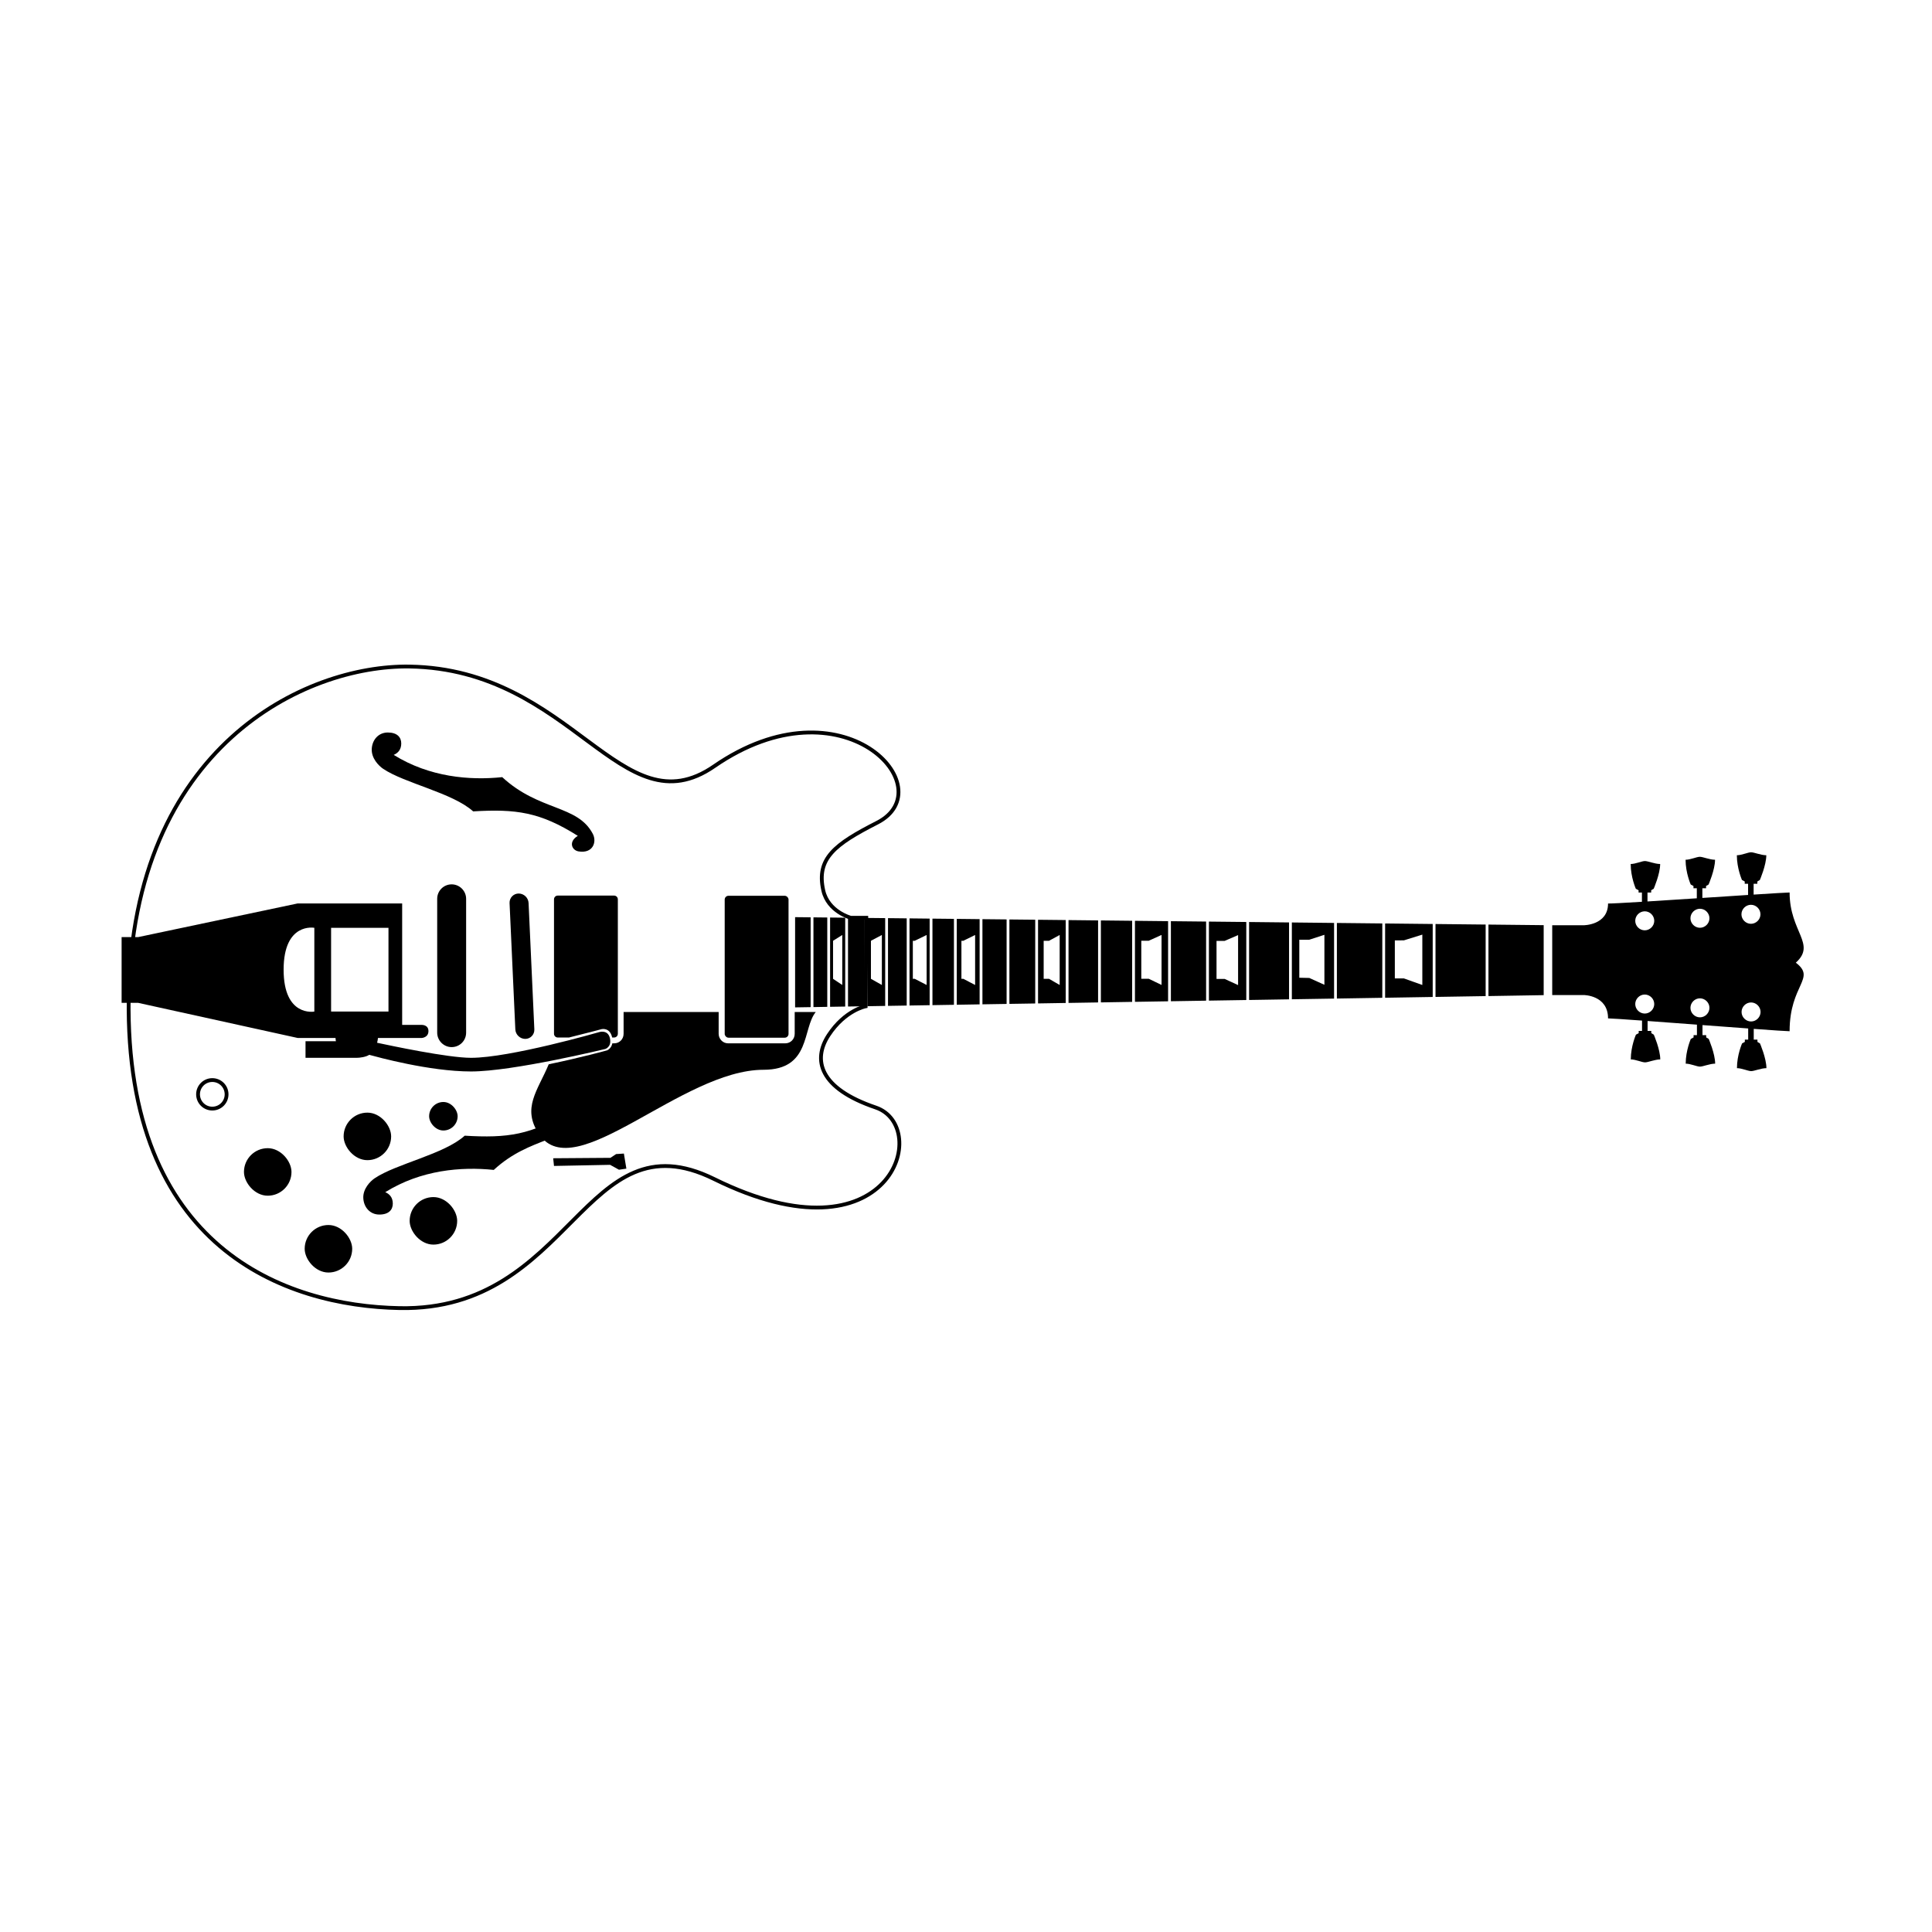
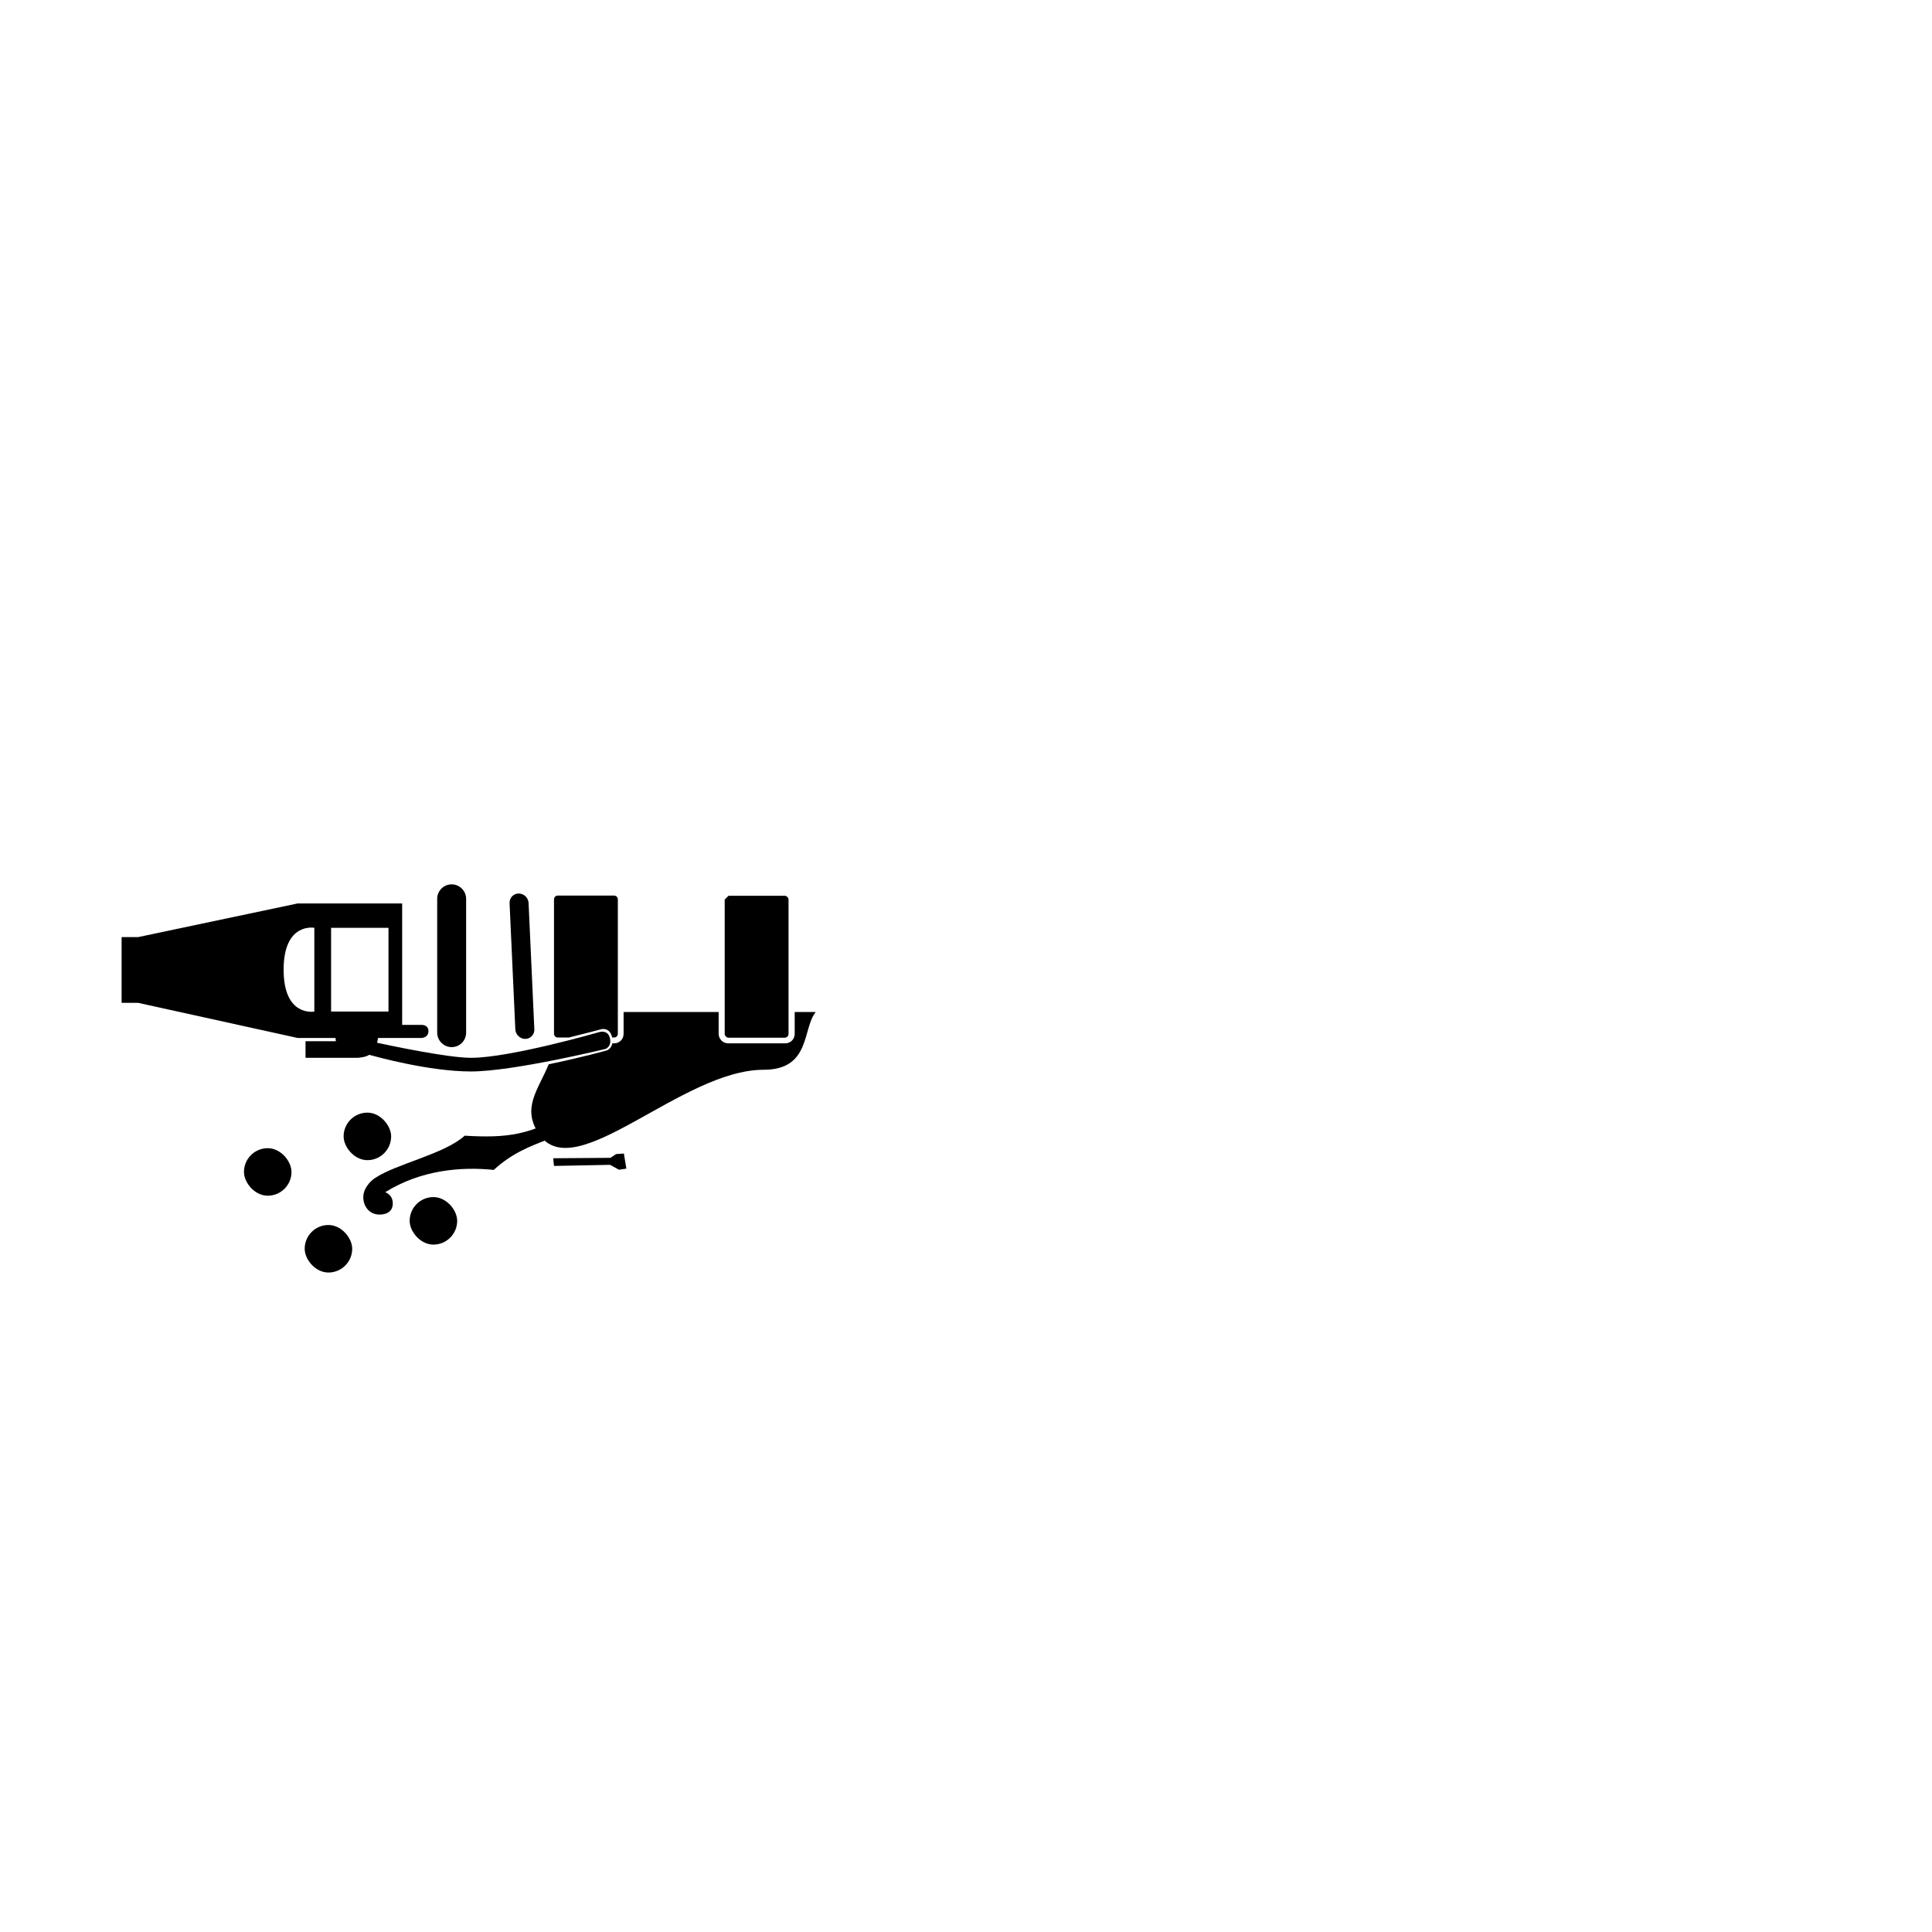
<svg xmlns="http://www.w3.org/2000/svg" width="800px" height="800px" version="1.1" viewBox="144 144 512 512">
-   <path transform="matrix(5.038 0 0 5.038 148.09 148.09)" d="m5.958 51.667c0.203-13.205 9.284-17.502 14.77-17.417 8.601 0.133 11.132 8.623 16.025 5.247 6.794-4.689 12.1 1.172 8.576 2.967-2.231 1.137-3.213 1.882-2.833 3.568 0.252 1.117 1.444 1.432 1.444 1.432h0.816l-0.032 4.658s-1.085 0.201-1.948 1.516c-0.854 1.301-0.489 2.801 2.476 3.807 2.965 1.005 0.833 8.368-8.5 3.762-6.866-3.389-7.432 6.965-16.545 6.791-6.003-0.114-14.452-3.128-14.249-16.333zm3.648 5.085c0 0.417 0.336 0.751 0.75 0.751 0.417 0 0.751-0.336 0.751-0.751 0-0.417-0.336-0.75-0.751-0.75-0.417 0-0.75 0.336-0.75 0.75z" fill="none" stroke="#000000" stroke-width=".2" />
  <path d="m244.17 419.07c-0.039 0.418-0.152 0.934-0.234 1.27 3.398 0.723 18.676 3.992 24.906 3.992 10.34 0 33.91-6.801 33.91-6.801s2.316-0.781 2.875 1.57c0.559 2.348-1.23 2.891-1.23 2.891s-24.457 5.957-35.555 5.957c-11.055 0-24.895-3.848-26.992-4.41-0.82 0.562-2.484 0.793-3.305 0.793-0.07 0-13.578-0.004-13.578-0.004v-4.402h8.055c-0.055-0.277-0.094-0.566-0.105-0.855h-10.031l-42.27-9.305h-4.387v-17.426h4.387l42.27-8.922h27.691v32.188h5.102s1.863-0.117 1.863 1.637-1.793 1.828-1.793 1.828zm-16.867-29.191s-8.141-1.539-8.141 11.098 8.141 11.098 8.141 11.098zm19.648 0h-15.207v22.195h15.207z" fill-rule="evenodd" />
  <path d="m289.42 426.04c-2.871 6.934-7.254 11.621-2.547 18.559 9.477 13.969 37.75-17.098 59.465-17.098 12.594 0 10.246-10.93 13.852-15.316h-5.586v5.781c0 1.395-1.082 2.523-2.473 2.523h-15.207c-1.367 0-2.473-1.164-2.473-2.523v-5.781h-25.191v5.781c0 1.395-1.082 2.523-2.469 2.523h-0.512c-0.262 1.406-1.398 1.867-1.398 1.867s-7.059 1.953-15.461 3.684z" fill-rule="evenodd" />
  <path d="m306.23 418.95h0.496c0.59 0 1.008-0.449 1.008-1.004v-35.598c0-0.586-0.453-1.008-1.008-1.008h-14.902c-0.586 0-1.008 0.449-1.008 1.008v35.598c0 0.582 0.453 1.004 1.008 1.004h2.965c4.977-1.223 8.621-2.211 8.621-2.211s2.176-0.555 2.805 2.133c0.004 0.027 0.012 0.051 0.016 0.078z" fill-rule="evenodd" />
-   <path d="m337.06 381.39h14.902c0.555 0 1.008 0.555 1.008 1.008v35.594c0 0.555-0.449 1.008-1.008 1.008h-14.902c-0.555 0-1.008-0.555-1.008-1.008v-35.594c0-0.555 0.449-1.008 1.008-1.008z" fill-rule="evenodd" />
-   <path d="m607.26 381.17v-2.965h-0.887v-0.602l-0.73-0.395s-1.359-3.055-1.359-6.559c1.277 0 2.949-0.785 3.769-0.785 0.82 0 2.617 0.785 4.035 0.785 0 2.617-1.711 6.559-1.711 6.559l-0.664 0.395v0.602h-0.984v2.871c5.121-0.328 8.859-0.555 9.535-0.555 0 10.469 7.144 13.645 1.648 18.598 5.496 4.215-1.648 5.719-1.648 18.168-0.703 0-4.418-0.254-9.504-0.625v2.852h0.98v0.602l0.668 0.395s1.711 3.941 1.711 6.562c-1.418 0-3.219 0.785-4.039 0.785-0.816 0-2.492-0.785-3.769-0.785 0-3.504 1.359-6.562 1.359-6.562l0.73-0.395v-0.602h0.887v-2.961c-3.644-0.266-7.859-0.582-12.109-0.898v2.664h0.98v0.605l0.664 0.395s1.711 3.941 1.711 6.559c-1.414 0-3.215 0.785-4.035 0.785s-2.492-0.785-3.769-0.785c0-3.504 1.359-6.559 1.359-6.559l0.73-0.395v-0.605h0.887v-2.777c-4.606-0.344-9.188-0.688-13.078-0.969v2.625h0.98v0.602l0.668 0.395s1.711 3.941 1.711 6.559c-1.418 0-3.219 0.785-4.035 0.785-0.82 0-2.492-0.785-3.773-0.785 0-3.504 1.363-6.559 1.363-6.559l0.73-0.395v-0.602h0.883v-2.734c-4.797-0.344-8.285-0.582-9.004-0.582 0-6.188-6.473-6.188-6.473-6.188h-8.324v-18.492h8.324s6.473 0 6.473-5.762c0.715 0.023 4.191-0.164 8.977-0.457v-2.457h-0.887v-0.605l-0.73-0.391s-1.359-3.059-1.359-6.562c1.277 0 2.953-0.785 3.769-0.785 0.82 0 2.621 0.785 4.039 0.785 0 2.617-1.711 6.562-1.711 6.562l-0.668 0.391v0.605h-0.98v2.367c3.887-0.242 8.469-0.535 13.074-0.836v-2.656h-0.887v-0.602l-0.727-0.395s-1.363-3.059-1.363-6.562c1.281 0 2.953-0.785 3.773-0.785 0.816 0 2.617 0.785 4.035 0.785 0 2.621-1.711 6.562-1.711 6.562l-0.668 0.395v0.602h-0.98v2.559c4.254-0.277 8.465-0.551 12.113-0.789zm-54.168 26.555-14.637 0.242v-18.945l14.637 0.156zm-15.379 0.254-13.289 0.215v-19.32l13.289 0.141zm-14.031 0.227-12.613 0.207v-19.684l12.613 0.137zm-13.355 0.219-12.039 0.199v-20.031l12.039 0.129zm-12.781 0.211-11.191 0.18v-20.352l11.191 0.121zm-11.934 0.195-10.59 0.172v-20.66l10.59 0.113zm-11.332 0.184-9.906 0.16v-20.945l9.906 0.105zm-10.648 0.172-9.332 0.152v-21.215l9.332 0.098zm-10.074 0.168-8.785 0.141v-21.473l8.785 0.094zm-9.527 0.152-8.285 0.137v-21.719l8.285 0.09zm-9.027 0.148-7.832 0.129v-21.953l7.832 0.086zm-8.578 0.141-7.332 0.121v-22.172l7.332 0.078zm-8.078 0.133-6.844 0.109v-22.371l6.844 0.07zm-7.586 0.121-6.406 0.105v-22.566l6.406 0.066zm-7.152 0.117-6.062 0.102v-22.754l6.062 0.066zm-6.805 0.113-5.695 0.094v-22.926l5.695 0.059zm-6.438 0.105-5.336 0.086v-23.09l5.336 0.059zm-6.078 0.098-4.957 0.082v-23.246l4.957 0.055zm-5.703 0.094-4.691 0.078v-23.391l4.691 0.047zm-5.438 0.09-4.414 0.07v-23.531l4.414 0.047zm-5.156 0.082-4.008 0.066v-23.66l4.008 0.043zm-4.754 0.078-3.664 0.062v-23.781l3.664 0.039zm-4.41 0.074-4.117 0.066v-23.91l4.117 0.043zm218.53-22.875c0 1.352 1.129 2.519 2.519 2.519 1.348 0 2.519-1.129 2.519-2.519 0-1.352-1.129-2.519-2.519-2.519-1.352 0-2.519 1.129-2.519 2.519zm14.629-0.676c0 1.348 1.125 2.519 2.519 2.519 1.348 0 2.516-1.129 2.516-2.519 0-1.352-1.125-2.519-2.516-2.519-1.352 0-2.519 1.129-2.519 2.519zm13.516-1.051c0 1.352 1.129 2.519 2.519 2.519 1.352 0 2.519-1.129 2.519-2.519 0-1.352-1.129-2.519-2.519-2.519-1.352 0-2.519 1.129-2.519 2.519zm-28.145 23.785c0 1.391 1.168 2.519 2.519 2.519 1.391 0 2.516-1.168 2.516-2.519 0-1.391-1.168-2.519-2.516-2.519-1.395 0-2.519 1.172-2.519 2.519zm14.629 1.004c0 1.391 1.168 2.519 2.516 2.519 1.395 0 2.519-1.168 2.519-2.519 0-1.391-1.168-2.519-2.519-2.519-1.391 0-2.516 1.172-2.516 2.519zm13.547 1.094c0 1.391 1.168 2.519 2.516 2.519 1.395 0 2.519-1.168 2.519-2.519 0-1.391-1.168-2.519-2.519-2.519-1.391 0-2.516 1.168-2.516 2.519zm-91.887-18.973v10.078h2.391l4.894 1.746v-13.348l-4.894 1.523zm-25.316-0.176v10.078l2.652 0.059 4 1.812v-13.25l-4 1.301zm-21.938 0.316v10.074h2.156l3.559 1.637v-13.25l-3.559 1.539zm-19.938-0.043v10.078h1.977l3.391 1.637v-13.25l-3.391 1.535zm-25.871 0.016v10.074h1.418l2.824 1.637v-13.25l-2.824 1.539zm-21.797 0v10.074h0.5l3.129 1.637v-13.25l-3.129 1.539zm-12.875 0v10.074h0.496l3.16 1.637v-13.25l-3.16 1.539zm-11.105 0v10.074l2.898 1.637v-13.25zm-10.039 0v10.074l2.441 1.637v-13.25z" fill-rule="evenodd" />
+   <path d="m337.06 381.39h14.902c0.555 0 1.008 0.555 1.008 1.008v35.594c0 0.555-0.449 1.008-1.008 1.008h-14.902c-0.555 0-1.008-0.555-1.008-1.008v-35.594z" fill-rule="evenodd" />
  <path d="m279.04 383.32c-0.062-1.395 1.055-2.527 2.406-2.527 1.391 0 2.57 1.113 2.633 2.527l1.527 33.473c0.062 1.395-1.051 2.527-2.402 2.527-1.391 0-2.57-1.113-2.637-2.527z" fill-rule="evenodd" />
  <path d="m259.86 382.19c0-2.113 1.703-3.828 3.836-3.828 2.117 0 3.832 1.746 3.832 3.828v35.477c0 2.113-1.699 3.828-3.832 3.828-2.117 0-3.836-1.746-3.836-3.828z" fill-rule="evenodd" />
  <path d="m241.36 438.86c3.477 0 6.297 3.477 6.297 6.297 0 3.477-2.82 6.297-6.297 6.297-3.477 0-6.297-3.477-6.297-6.297 0-3.477 2.82-6.297 6.297-6.297z" fill-rule="evenodd" />
  <path d="m214.95 448.28c3.477 0 6.297 3.477 6.297 6.297 0 3.477-2.82 6.297-6.297 6.297-3.477 0-6.297-3.477-6.297-6.297 0-3.477 2.82-6.297 6.297-6.297z" fill-rule="evenodd" />
-   <path d="m261.5 436.04c2.086 0 3.777 2.086 3.777 3.777 0 2.086-1.691 3.777-3.777 3.777s-3.777-2.086-3.777-3.777c0-2.086 1.691-3.777 3.777-3.777z" fill-rule="evenodd" />
  <path d="m231.04 468.64c3.477 0 6.297 3.477 6.297 6.297 0 3.477-2.82 6.297-6.297 6.297-3.477 0-6.297-3.477-6.297-6.297 0-3.477 2.82-6.297 6.297-6.297z" fill-rule="evenodd" />
  <path d="m258.86 461.24c3.477 0 6.297 3.477 6.297 6.297 0 3.477-2.82 6.297-6.297 6.297s-6.297-3.477-6.297-6.297c0-3.477 2.82-6.297 6.297-6.297z" fill-rule="evenodd" />
-   <path d="m246.77 338.12c2.496 0 3.566 1.27 3.566 2.906 0 1.641-0.875 2.551-2 3.027 9.469 5.898 20.133 6.801 28.758 5.898 9.82 9.074 20 7.297 24.02 15.059 1.09 2.102 0.047 5.238-3.773 4.625-1.84-0.297-2.75-2.598-0.215-4.125-10.02-6.32-16.398-7.164-27.734-6.484-5.422-4.91-18.164-7.445-23.848-11.281-1.227-0.828-3.129-2.809-3.027-5.234 0.102-2.422 1.762-4.391 4.254-4.391z" fill-rule="evenodd" />
  <path d="m244.53 465.87c2.496 0 3.566-1.266 3.566-2.906 0-1.641-0.875-2.551-2-3.027 9.469-5.898 20.133-6.797 28.758-5.898 9.82-9.07 20-7.297 24.02-15.059 1.09-2.098 0.047-5.234-3.773-4.621-1.84 0.297-2.75 2.598-0.215 4.125-10.02 6.316-16.398 7.16-27.734 6.484-5.422 4.91-18.164 7.441-23.848 11.277-1.227 0.828-3.129 2.812-3.027 5.234 0.102 2.426 1.762 4.391 4.254 4.391z" fill-rule="evenodd" />
  <path d="m290.6 450.95 15.18-0.113 1.488-0.996 2.07-0.137 0.656 3.996-1.965 0.289-2.344-1.297-14.871 0.293z" fill-rule="evenodd" />
</svg>